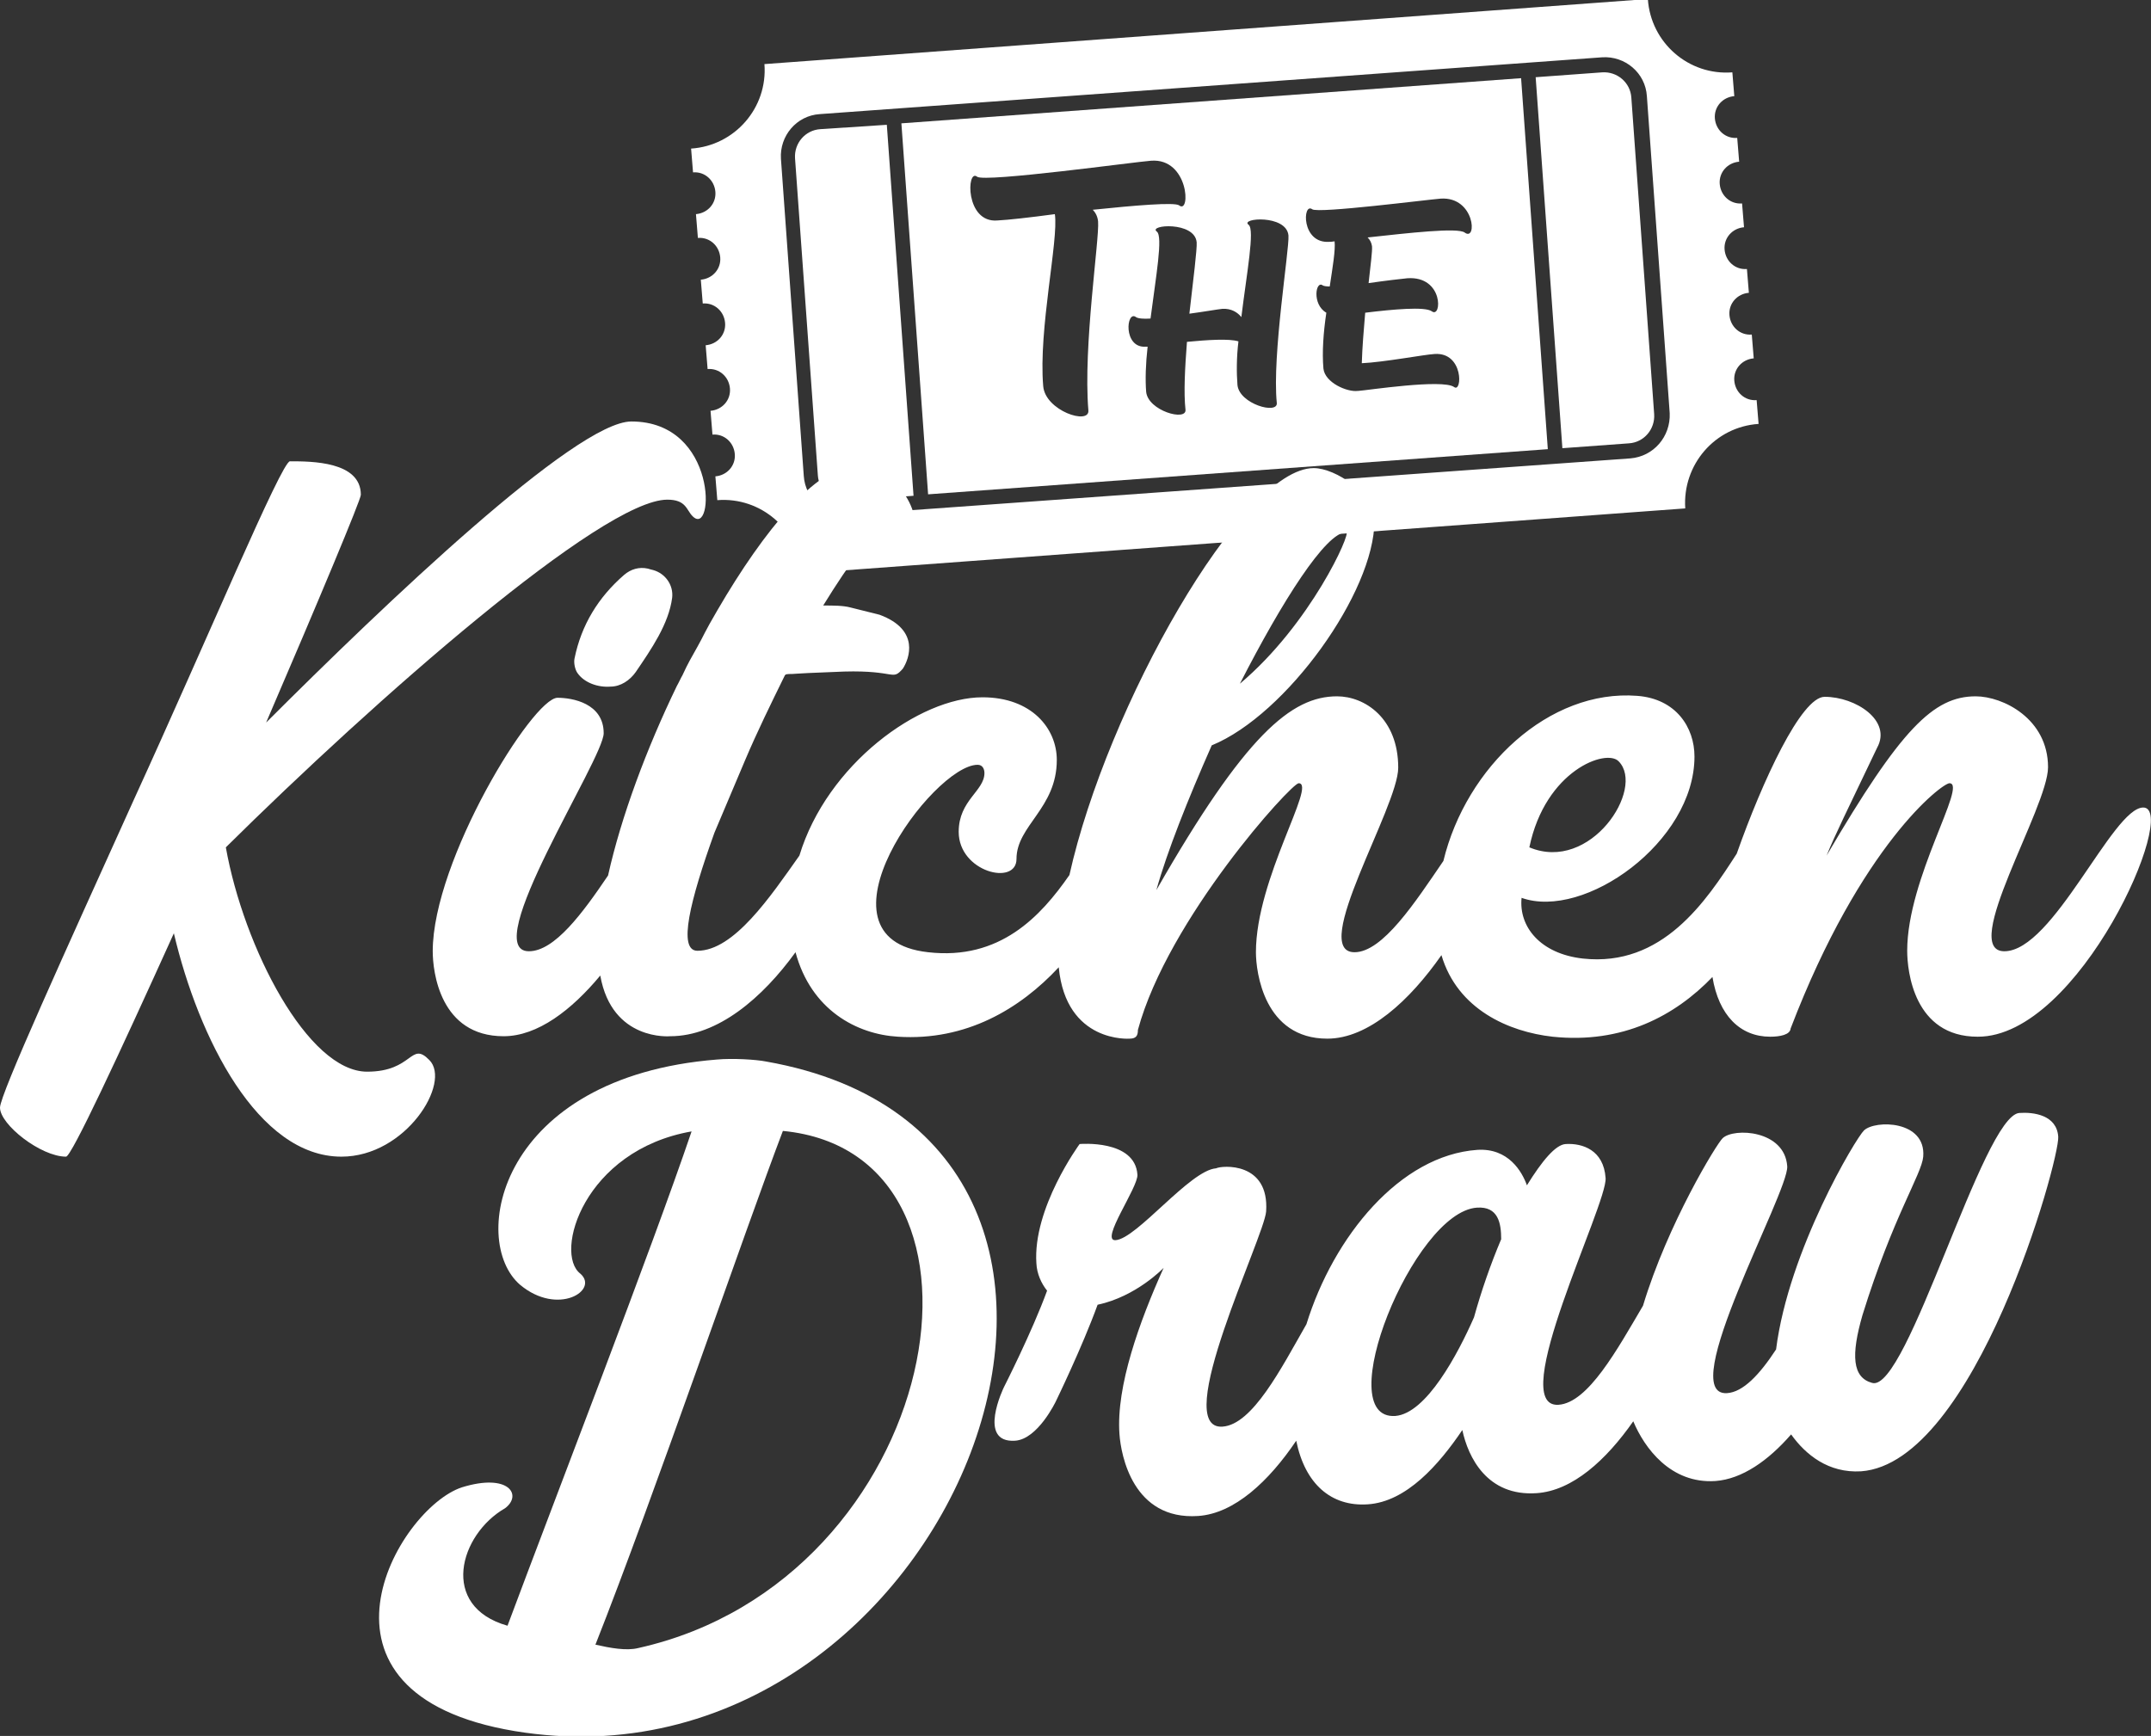
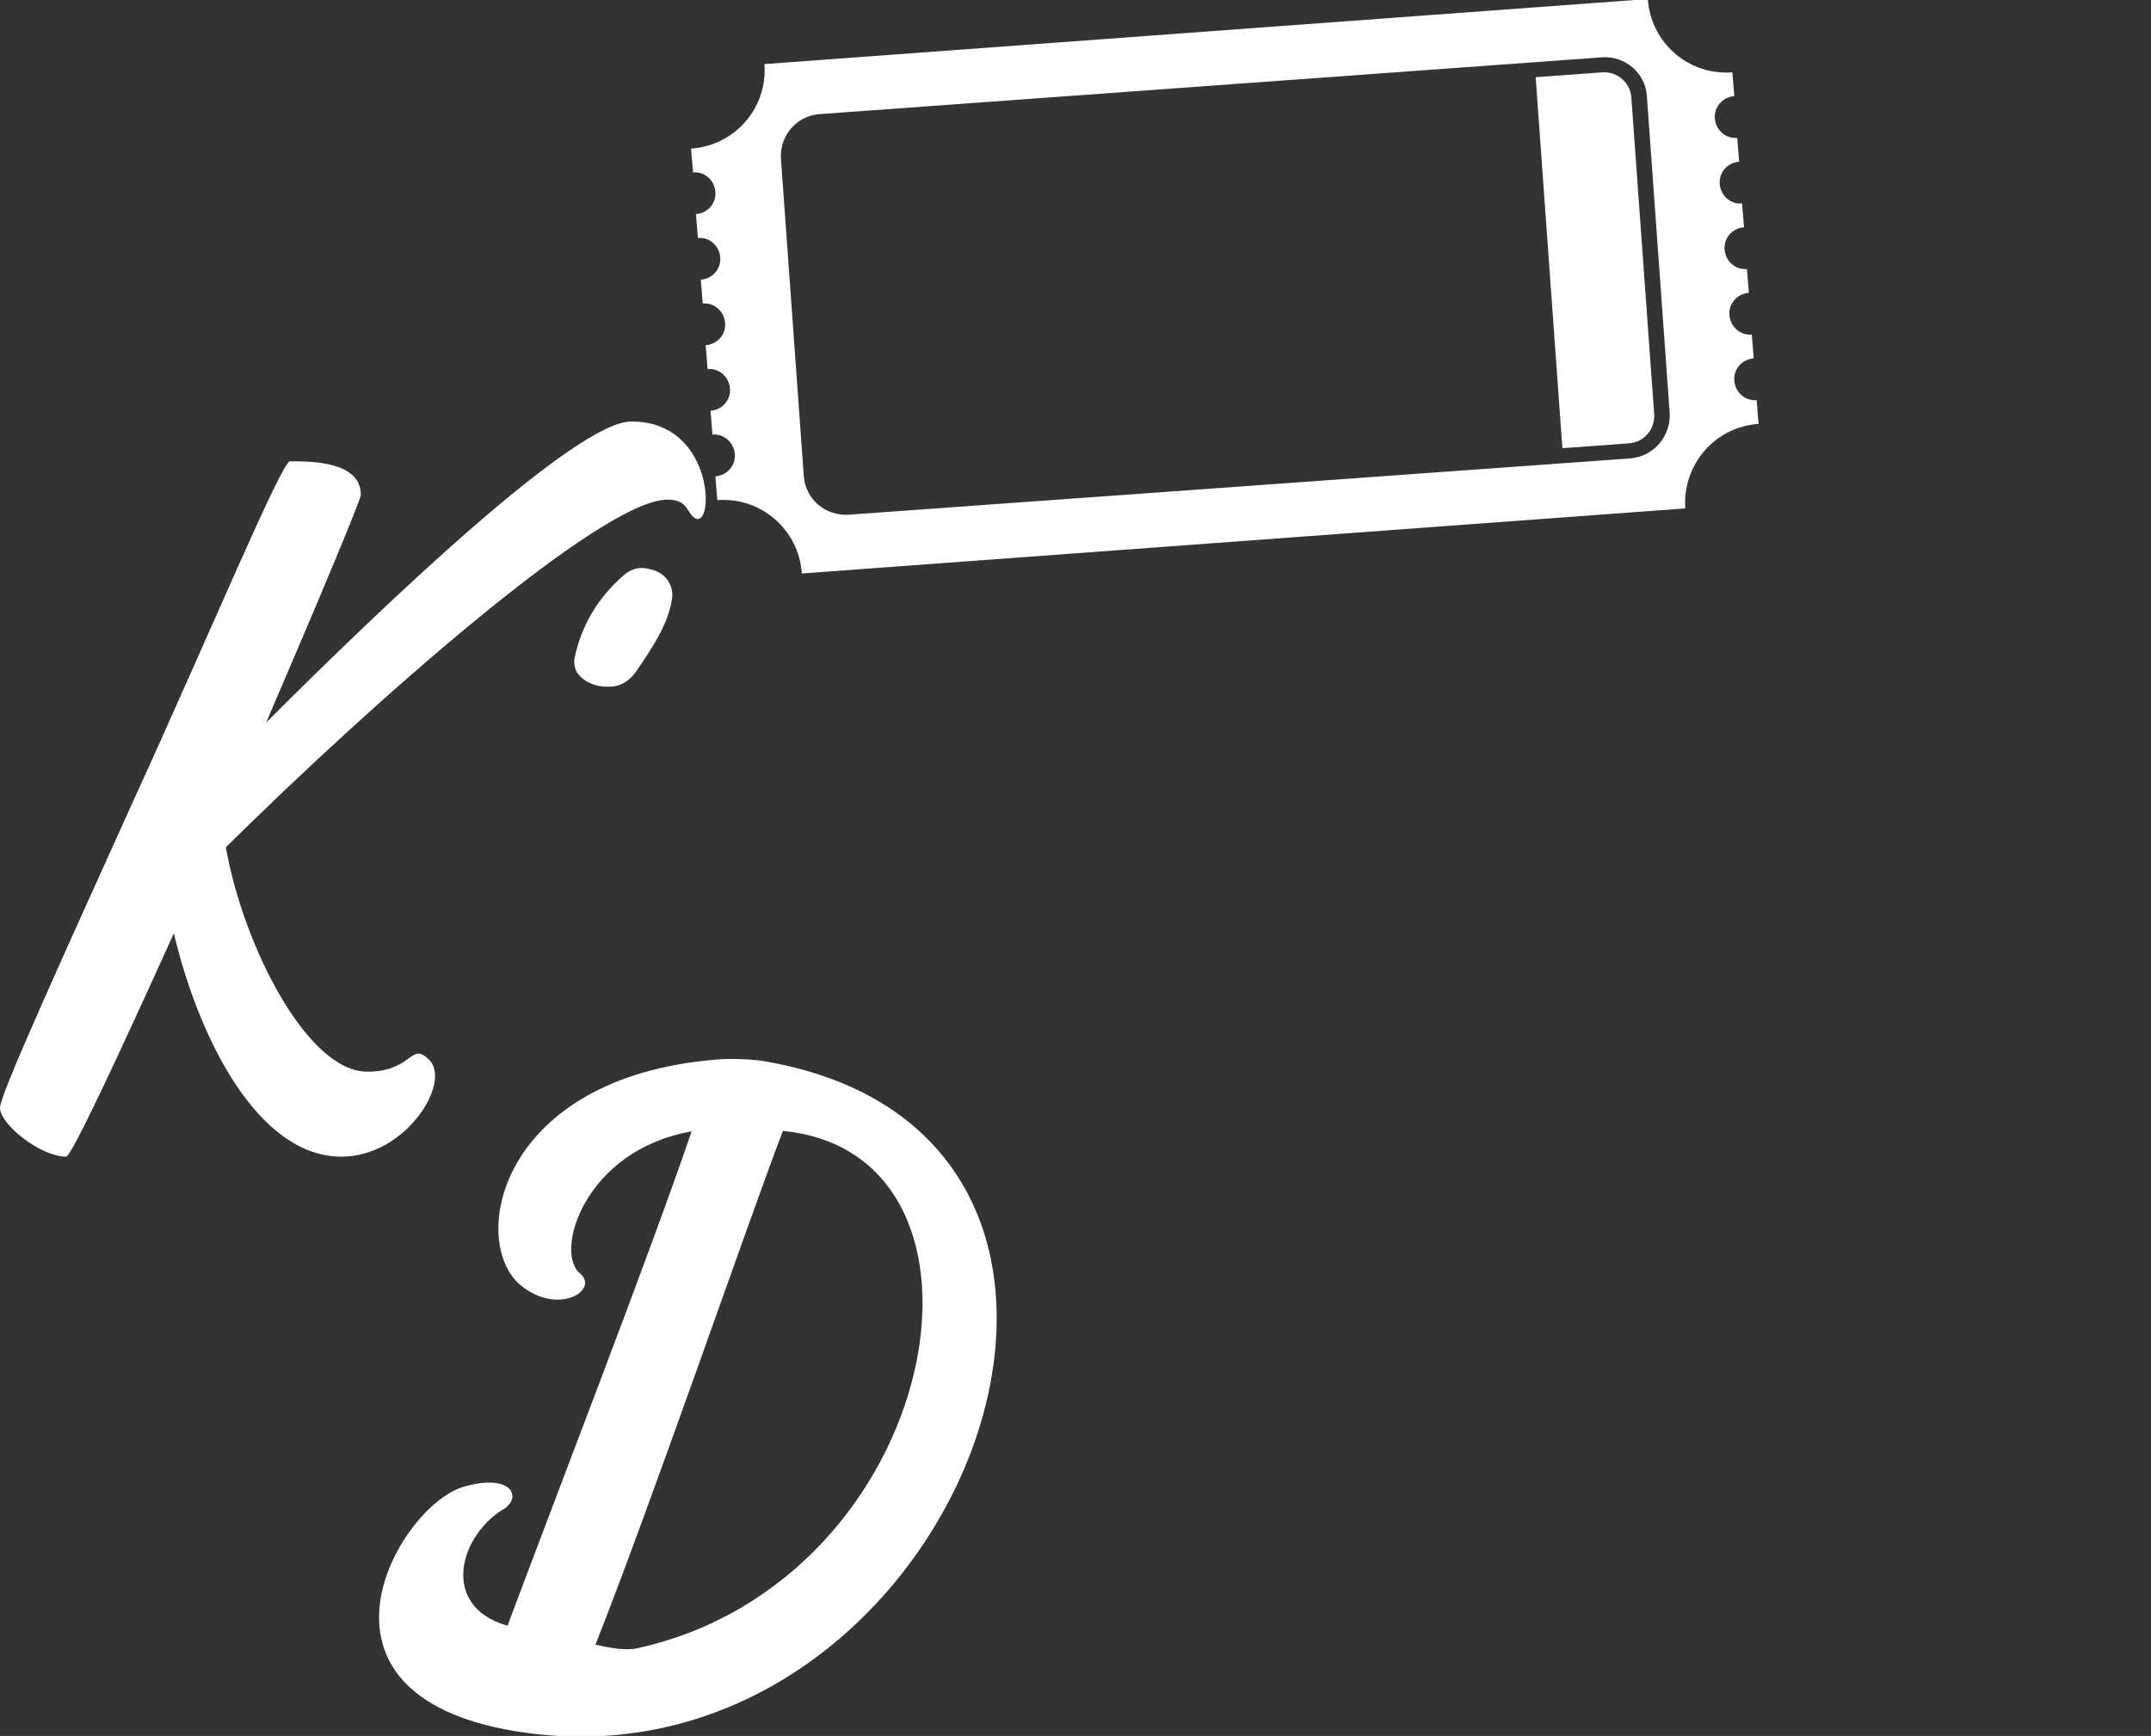
<svg xmlns="http://www.w3.org/2000/svg" version="1.1" id="Layer_1" x="0px" y="0px" viewBox="0 0 442.9 357.5" style="enable-background:new 0 0 442.9 357.5;" xml:space="preserve">
  <rect x="0" y="0" width="442.9" height="357.5" fill="#333333" stroke="none" />
  <style type="text/css">
	.st0{fill:#FFFFFF;}
</style>
  <g>
    <g>
-       <path class="st0" d="M168.9,26.6c-3.1,0.2-5.4,2.9-5.2,6l4.7,65.3c0.2,3.1,2.9,5.4,6,5.2l13.7-1l-5.5-76.4L168.9,26.6z" />
-       <path class="st0" d="M185.6,25.4l5.5,76.4l127.6-9.3l-5.5-76.4L185.6,25.4z M224.1,84.5c0.3,3.1-8.9,0.1-9.3-5    c-1-11.7,3.2-30.1,2.4-35.4c-5.2,0.7-9.7,1.2-11.8,1.3c-6.7,0.6-6.4-10.8-4.2-9c1.6,1.2,32.8-3.1,35.8-3.3    c7.8-0.6,8.2,11.1,5.8,9.2c-0.9-0.7-9.1,0-17.8,0.9c0.6,0.6,1,1.4,1.1,2.4C226.4,49.3,223,71.3,224.1,84.5z M262.9,83    c0.2,2.4-7.7,0.2-8.1-3.7c-0.2-2.5-0.2-5.7,0.2-9c-1.9-0.6-6.4-0.3-10.6,0.1c-0.4,5.2-0.7,10.4-0.3,14c0.2,2.4-7.7,0.2-8.1-3.7    c-0.2-2.5-0.1-5.8,0.3-9.3c-0.2,0-0.3,0-0.4,0c-4.7,0.3-4-7.6-2-6.1c0.4,0.3,1.6,0.4,3,0.3c1.1-8.6,2.6-16.9,1.3-17.9    c-1.9-1.4,7.8-2.2,8.2,2.2c0.1,1.4-0.7,7.7-1.5,14.7c3-0.4,5.8-0.9,6.8-1c1.8-0.1,3.1,0.7,3.9,1.7c1.1-9,2.8-18,1.5-19    c-1.9-1.4,7.8-2.2,8.2,2.2C265.5,51.4,261.9,73.2,262.9,83z M301.6,47.9c-1.4-1.1-11.7,0.1-20,1c0.5,0.5,0.8,1.1,0.9,1.8    c0.1,1-0.3,3.9-0.7,7.6c3.5-0.5,6.9-0.9,8-1c7.5-0.5,7.1,8.4,5,6.8c-1.4-1-8-0.4-13.7,0.3c-0.3,3.5-0.6,7.1-0.7,10.4    c4.5-0.2,13-1.8,15-1.9c6-0.4,5.7,8.1,4,6.8c-2.4-1.7-18,0.7-19.7,0.8l-0.1,0c-2.2,0.3-6.8-1.7-7.1-4.6c-0.3-3.4,0-7.5,0.6-11.5    c-3-1.7-2.2-6.8-0.7-5.6c0.2,0.1,0.7,0.2,1.4,0.2c0.6-4,1.2-7.5,1-9.3c-1,0.1-0.4,0.1-1.1,0.1c-5.8,0.4-5.5-8.2-3.5-6.7    c1.2,0.9,23.8-2,26.5-2.2C303.7,40.5,304.2,49.8,301.6,47.9z" />
      <path class="st0" d="M362.1,87.3l-0.4-4.9c-2.4,0.2-4.4-1.6-4.6-4c-0.2-2.4,1.6-4.4,4-4.6l-0.4-4.9c-2.4,0.2-4.4-1.6-4.6-4    c-0.2-2.4,1.6-4.4,4-4.6l-0.4-4.9c-2.4,0.2-4.4-1.6-4.6-4c-0.2-2.4,1.6-4.4,4-4.6l-0.4-4.9c-2.4,0.2-4.4-1.6-4.6-4    c-0.2-2.4,1.6-4.4,4-4.6l-0.4-4.9c-2.4,0.2-4.4-1.6-4.6-4c-0.2-2.4,1.6-4.4,4-4.6l-0.4-4.9c-9,0.7-16.8-6.1-17.4-15.1L157.4,13.2    c0.7,9-6.1,16.8-15.1,17.4l0.4,4.9c2.4-0.2,4.4,1.6,4.6,4c0.2,2.4-1.6,4.4-4,4.6l0.4,4.9c2.4-0.2,4.4,1.6,4.6,4    c0.2,2.4-1.6,4.4-4,4.6l0.4,4.9c2.4-0.2,4.4,1.6,4.6,4c0.2,2.4-1.6,4.4-4,4.6l0.4,4.9c2.4-0.2,4.4,1.6,4.6,4    c0.2,2.4-1.6,4.4-4,4.6l0.4,4.9c2.4-0.2,4.4,1.6,4.6,4c0.2,2.4-1.6,4.4-4,4.6l0.4,4.9c9-0.7,16.8,6.1,17.4,15.1L347,104.7    C346.4,95.7,353.1,87.9,362.1,87.3z M335.7,94.4L174.7,106c-4.7,0.3-8.9-3.2-9.2-8l-4.7-65.3c-0.3-4.7,3.2-8.9,8-9.2l161.1-11.7    c4.7-0.3,8.9,3.2,9.2,8l4.7,65.3C344,89.9,340.5,94,335.7,94.4z" />
      <path class="st0" d="M335.9,20.1c-0.2-3.1-2.9-5.4-6-5.2l-13.7,1l5.5,76.4l13.7-1c3.1-0.2,5.4-2.9,5.2-6L335.9,20.1z" />
    </g>
    <path class="st0" d="M75.6,220.7c-12.2,0-25.4-25.5-29.1-46.2c30.6-30.3,77.5-71.6,90.9-71.6c3.9,0,3.9,2.1,5.2,3.4   c4.5,4.6,5.3-19.5-12.6-19.5c-11.4,0-50.7,37.5-75.2,62c10.8-25.1,19.5-45.9,19.5-46.9c0-6.9-10.2-6.9-14.6-6.9   c-1.7,0-17,36.6-32.1,69.6C13.5,195.8,0,225.4,0,228.1c0,3.5,8.4,10.1,13.6,10.1c1.1,0,10.8-20.8,22.2-46c5.1,21.6,17.3,46,34.5,46   c13.3,0,22.7-15.3,18.1-19.9C84.5,214.3,85.1,220.7,75.6,220.7" />
-     <path class="st0" d="M441.3,166.3c-6.3,0-18.5,29.6-28.6,29.6c-9.3,0,9-29.6,9-37.9c0-10-9.3-14.6-14.9-14.6   c-8.7,0-15.4,6.7-30.7,32.8c1.8-4.4,4.1-9,10.4-22.2c3.1-5.6-4.4-10.5-10.8-10.5c-4.8,0-12.8,17.3-18.1,32.3   c-6.3,9.8-15.3,23.4-31.7,21.6c-8.8-1-13.2-6.6-12.6-12.5c12.9,4.6,35.6-11.5,35.6-29.1c0-6-3.8-11.9-11.8-12.5   c-18.1-1.4-35.2,14.6-39.9,34c-5.8,8.5-12.5,18.8-18.3,18.8c-9.4,0,9-29.9,9-38c0-10.2-6.9-14.7-12.6-14.7   c-9.4,0-18.9,7.9-37.2,39.9c2.2-7.9,6.5-18.7,11.4-29.8c15.4-6.3,33.5-31.6,33.5-46.2c0-5.6-8-10.9-12.5-10.9   c-14.8,0-42.6,49.2-50.3,83.8c-5.9,8.5-14.3,17.6-29.1,15.9c-25.3-2.8,1-38.6,10.2-38.6c1.1,0,1.4,1,1.4,1.7   c0,3.7-5.3,5.6-5.3,12.1c0,8.3,11.9,11.2,11.9,5.6c0-6.9,8.3-10.4,8.3-20.4c0-6.5-5.2-12.9-15.3-12.9c-13,0-32,13.8-37.7,32.6   c-6,8.5-13.5,19.6-21,19.6c-4.1,0-1.5-10.4,3.5-24.3l6.3-14.9c2.5-5.9,5.3-11.6,8.1-17.3c0.2-0.5,0.4-0.5,1.6-0.5   c0.4,0,1-0.1,3.4-0.2l7.3-0.3c10.8-0.3,9.8,2,12.1-0.6c1.3-2,3.6-8-4.8-11.1l-6-1.5c-1.5-0.4-3.5-0.4-5.6-0.4   c5.6-9.1,10.1-15,12.9-16.7c1.8-0.6,3.1-0.8,6.3,0.7c-1-9.5-8.8-12.6-12.9-12.6c-7.6,0-18.4,12.9-28.1,29.6c0,0,0,0,0,0   c-2.7,4.6-2.8,5.2-4.1,7.5c-1.5,2.7-1.8,3.1-3.1,5.9c-0.1,0.1-1,2-1.1,2.1c-6.3,13-11.5,27-14.2,39.1c-5.2,7.7-11,15.6-16.3,15.6   c-10.5,0,15.4-39.6,15.4-44.9c0-6.2-6.5-7.3-9.5-7.3c-5.1,0-25.7,33.5-25.7,52.2c0,4.2,1.5,17.5,14.6,17.5c7,0,14-5.4,19.9-12.5   c2.4,13.6,14.4,12.5,14.4,12.5c9.8,0,19-7.9,25.8-17.3c3.2,11.9,12.6,16.9,21.1,17.4c14,0.9,25.1-5.7,33.1-14.3   c1.5,15.7,14.6,14.7,14.6,14.7c1.4,0,1.7-0.7,1.7-1.8c6.2-22.9,31.6-50.8,33.1-50.8c3.8,0-8.8,19.6-8.8,34.8   c0,4.1,1.7,17.8,14.7,17.8c8.5,0,17-7.9,23.5-17.2c3.3,11.2,13.9,15.8,22.9,16.8c14.4,1.5,25.2-4.3,32.9-12.3   c1.3,7.9,5.7,12.3,11.9,12.3c2,0,4.1-0.4,4.2-1.7c14.5-37.9,31.2-50.5,32.7-50.5c3.8,0-8.7,19.5-8.7,34.5c0,4.2,1.4,17.7,14.5,17.7   C428.2,213.6,448.8,166.3,441.3,166.3 M333.3,156.8c5.5,5.6-5.8,23-18.4,17.7C318.2,158.6,330.8,154.1,333.3,156.8 M277.2,109.6   c1.1,0-7.3,18.9-21.9,31.2C264,123.8,273,109.6,277.2,109.6" />
    <path class="st0" d="M130.9,138.4c3.2-4.7,6.8-9.9,7.5-15.3c0.3-2.6-1.4-5-3.9-5.7c-0.4-0.1-0.8-0.2-1.1-0.3   c-1.8-0.4-3.5,0.1-4.9,1.3c-5.3,4.6-8.8,10.3-10.2,17.2c-0.2,0.9,0.1,2.3,0.6,3c1.4,2,4.2,3,6.8,2.8   C127.8,141.4,129.7,140.1,130.9,138.4" />
    <path class="st0" d="M157.7,218.6c-2-0.4-6.8-0.7-10.1-0.4c-44.9,3.6-51.1,37.3-40.5,46.4c7.8,6.5,16.3,1.1,12.4-2.3   c-5.5-4.2,0.7-25.4,22.9-29.3c-8.2,24.2-28.2,75.8-37.9,101.8c-14.1-4-9.9-18.8-0.5-24.2c3.6-2.7,0.8-7.3-8.9-4.3   c-13.3,4.4-35.3,42.5,10.9,50.2C196.2,371.4,248.9,234.6,157.7,218.6 M131.4,339.4c-2.4,0.6-5.7,0-8.8-0.7   c11.8-29.8,31-85.9,38.6-105.8C210.1,237.6,194.3,325.4,131.4,339.4" />
-     <path class="st0" d="M423.8,234.1c-0.3-4.5-5.1-5.1-8-4.9c-7.5,0.5-23.1,57.6-30.3,55.6c-4.1-1.1-4.4-5.7-2-14   c6.3-20.3,12.2-29,12.5-32.6c0.6-7.5-9.9-7.6-12.2-5.4c-1.6,1.5-15.5,24.6-18.1,45.1c-3.4,5.2-6.8,8.8-10.1,9   c-10.8,0.7,12.7-41.3,12.4-46.7c-0.5-7.5-11-8-13.3-5.8c-1.2,1.1-11.3,17.6-16.4,34.5c-5.3,9-11.3,20-17.4,20.4   C310,290,331,248,330.6,242.6c-0.4-5.8-4.8-7.2-8.2-7c-2.1,0.1-4.9,3.5-8,8.5c-1-2.8-3.8-7.7-10.2-7.3   c-15.9,1.1-29.6,17.8-35.2,35.9c-5.2,9.1-11.1,20.7-17.3,21.1c-10.8,0.7,8.6-39,9-44.3c0.7-10.3-9.1-9.5-10.3-8.9   c-5.4,0.4-16.3,14.5-20.7,14.8c-3.3,0.2,4.7-10.9,4.5-13.5c-0.5-7.3-11.9-6.3-11.9-6.3s-9.7,13.2-8.9,24.6c0.1,2.1,1,4.1,2.2,5.6   c-3.1,8.5-8.9,19.9-8.9,19.9s-5.6,11.5,2.3,11c4.7-0.3,8.4-8.1,8.4-8.1s5.4-11.1,8.6-19.9c8-1.7,13.6-7.6,13.6-7.6   c-5,11.1-9.8,24.4-9.1,34.2c0.3,4.4,2.8,17.8,16.2,16.9c7.5-0.5,14.6-7.2,20.2-15.5c1.8,8.9,7.2,13.6,14.7,13.1   c8-0.5,14.7-8.2,19.5-15.3c1.2,5.6,5.1,13.7,15.3,13c7.4-0.5,14.3-6.8,19.9-14.8c2.3,5.5,7.7,12.9,16.9,12.3   c5.5-0.4,10.9-4.2,15.6-9.6c3,4.2,7.7,8,14.4,7.6C406.7,301.3,424.1,238.9,423.8,234.1 M309.1,255.2c-2.2,5.2-4.1,10.7-5.6,16.1   c-3.3,7.5-9.8,19.8-16.2,20.3c-13.5,0.9,3.7-42,16.8-42.9C308.5,248.4,309.1,251.9,309.1,255.2" />
  </g>
</svg>